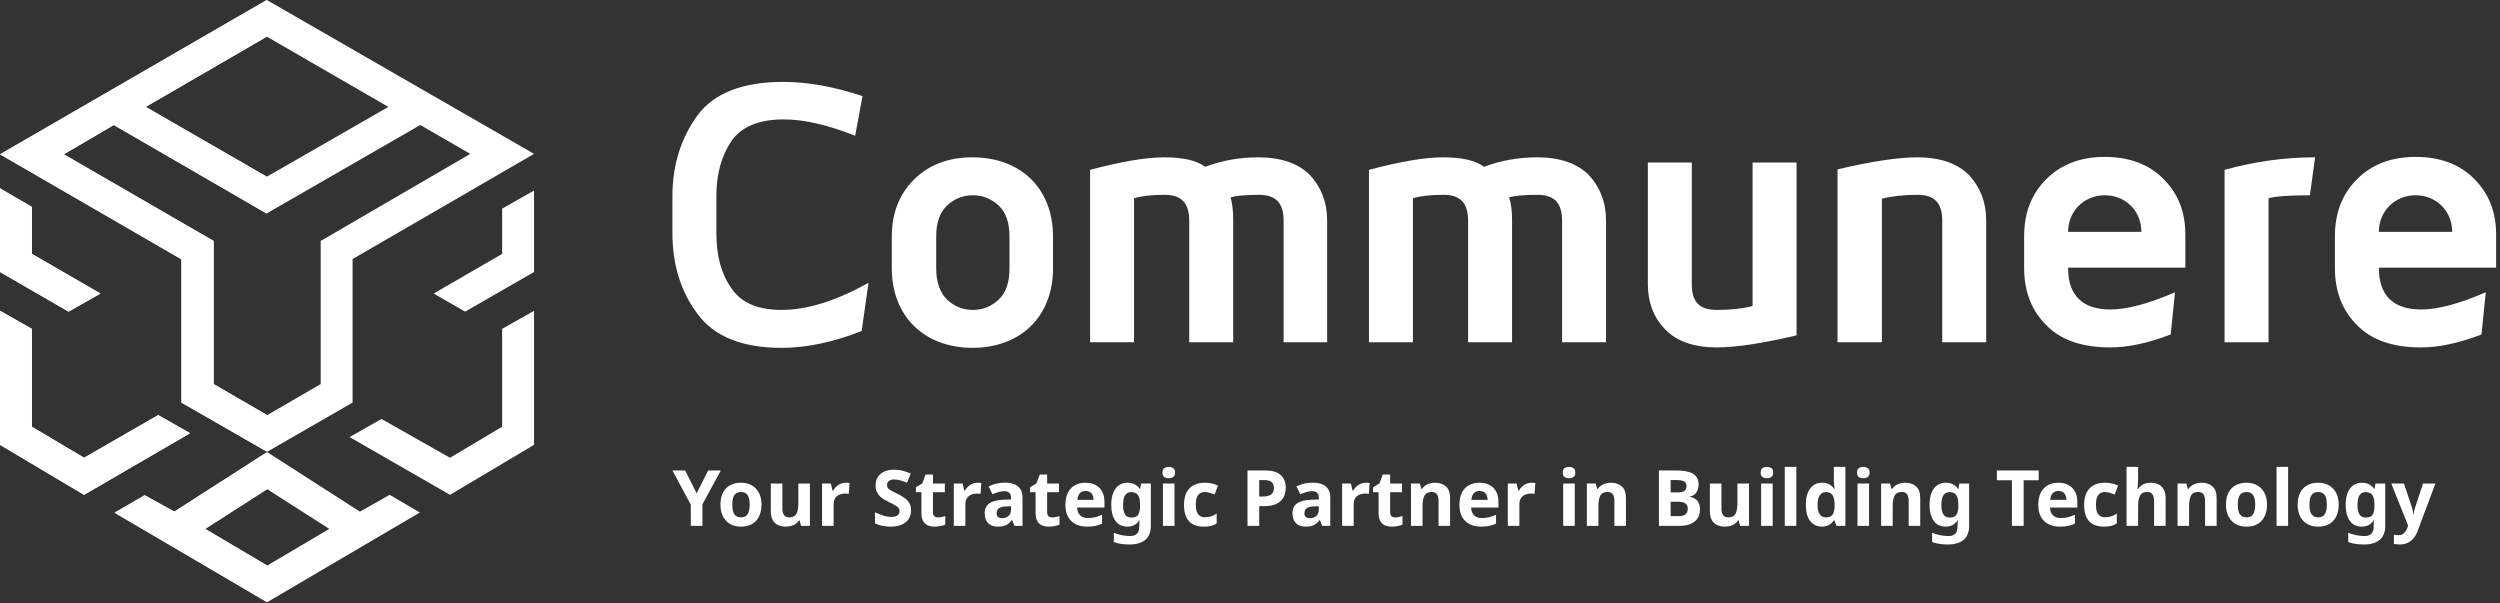
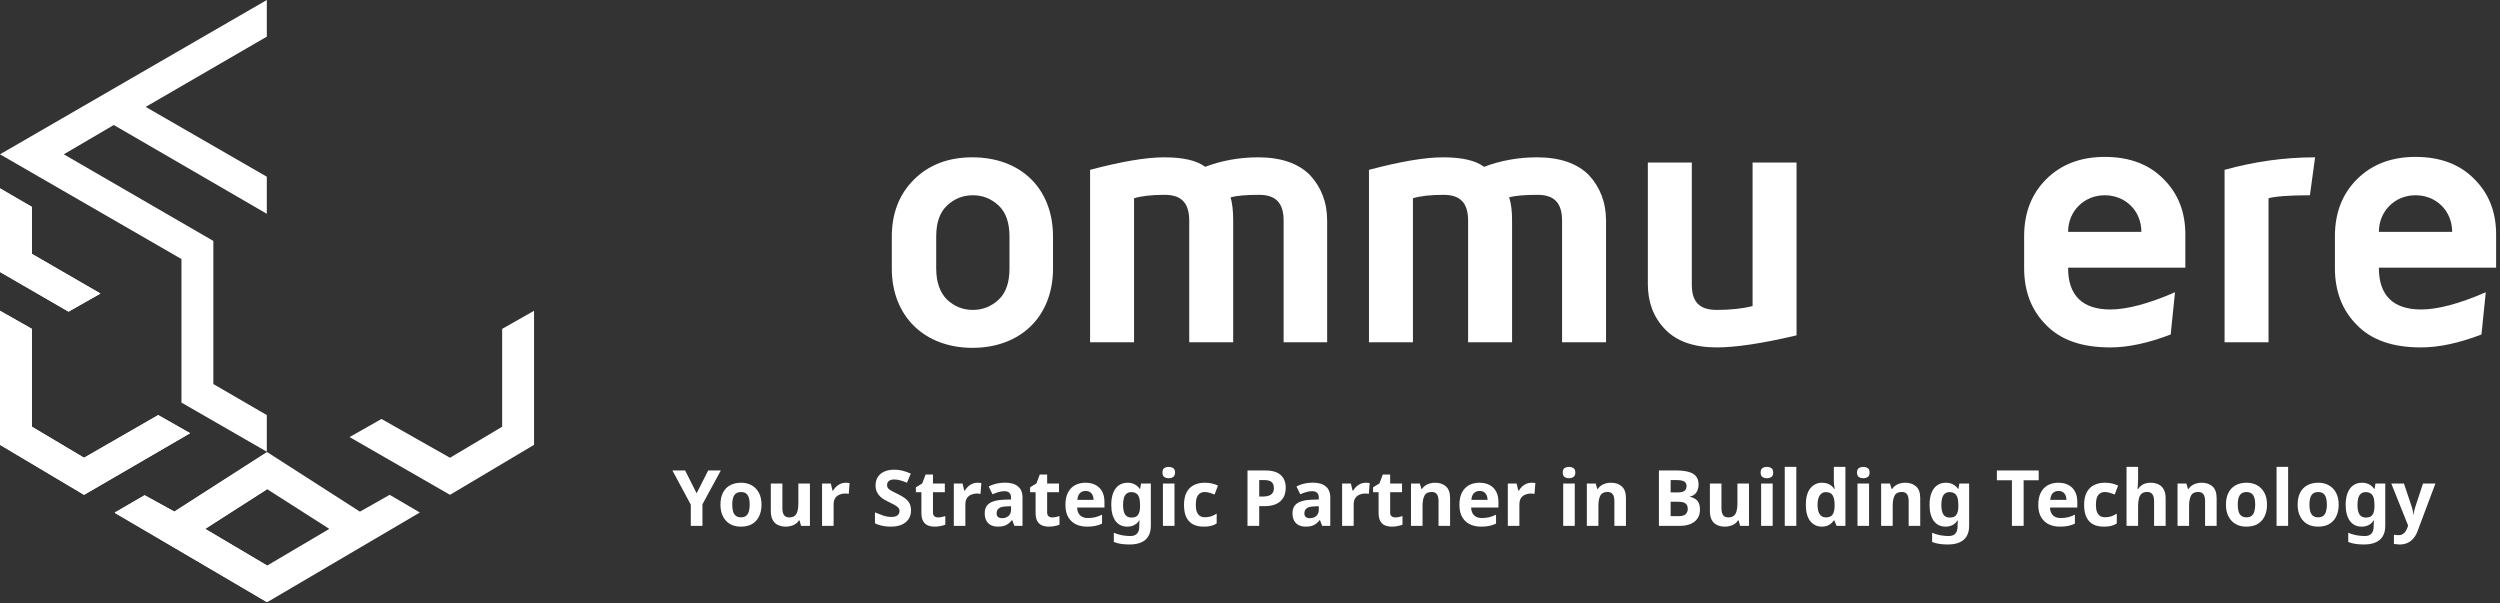
<svg xmlns="http://www.w3.org/2000/svg" width="580" height="140" viewBox="0 0 580 140" fill="none">
  <rect x="0" y="0" width="580" height="140" fill="#333333" stroke="none" />
  <path d="M83.5 118.7L62 104.9L40.5 118.7L33.6 114.9L26.6 119L62 139.7L97.4 118.9L90.4 114.8L83.5 118.7ZM62 131.2L47.6 122.7L62 113.5L76.4 122.7L62 131.2Z" fill="white" />
  <path d="M116.5 76.3V99L104.4 106.2L88.5 97.2L81.1 101.4L104.4 114.8L123.9 103.2V74.9V72.1L116.5 76.3Z" fill="white" />
-   <path d="M116.5 58.9L100.6 68.1L107.9 72.3L123.9 63.1V44.2L116.5 48.4V58.9Z" fill="white" />
  <path d="M36.7 96.3L19.5 106.2L7.4 99V76.3L0 72.1V103.2L19.5 114.8L44.1 100.5L36.7 96.3Z" fill="white" />
  <path d="M0 43.7V63.1L15.9 72.3L23.3 68.1L7.4 58.9V48L0 43.7Z" fill="white" />
-   <path d="M42.1 93.4L62 104.8L81.8 93.4V60.1L123.9 35.7L61.9 0L0 35.8L42.1 60.2V93.4ZM61.9 8.5L90.1 24.8L61.9 41L33.8 24.8L61.9 8.5ZM14.8 35.8L26.4 29L61.9 49.5L97.5 29L109.1 35.7L74.4 55.9V89.1L62 96.3L49.6 89.1V55.9L14.8 35.8Z" fill="white" />
  <path d="M47.6 122.7L61.9 113.5V104.9L40.4 118.7L33.5 114.9L26.6 118.9L61.9 139.7V131.2L47.6 122.7Z" fill="white" />
  <path d="M36.7 96.3L19.5 106.2L7.4 99V76.3L0 72.1V103.2L19.5 114.8L44.1 100.5L36.7 96.3Z" fill="white" />
  <path d="M0 43.7V63.1L15.9 72.3L23.3 68.1L7.4 58.9V48L0 43.7Z" fill="white" />
  <path d="M49.5 89.1V55.9L14.8 35.8L26.4 29L61.9 49.6V41L33.8 24.8L61.9 8.5V0L0 35.8L42.1 60.1V93.4L61.9 104.8V96.3L49.5 89.1Z" fill="white" />
-   <path d="M199.9 76.8C193.3 79.4 187.1 80.7 181.3 80.7C172.2 80.7 165.7 78.1 161.8 72.8C157.9 67.6 156 61.3 156 54.1V45.5C156 38.3 158 32 161.8 26.8C165.6 21.6 172.3 19 181.7 19C187.4 19 193.5 20.1 200.1 22.3L198.4 31.5C192.1 29 186.6 27.7 181.8 27.7C176.1 27.7 172 29.4 169.7 32.7C167.4 36.1 166.2 40.3 166.2 45.5V54.1C166.2 59.3 167.3 63.5 169.7 66.9C172 70.3 175.9 71.9 181.3 71.9C187.3 71.9 194 69.8 201.5 65.6L199.9 76.8Z" fill="white" />
  <path d="M244.3 54.9V62.3C244.3 73.5 236.7 80.7 225.6 80.7C214.6 80.7 206.9 73.5 206.9 62.3V54.9C206.9 49.5 208.6 45.1 212 41.7C215.4 38.3 219.9 36.5 225.6 36.5C236.8 36.5 244.3 43.7 244.3 54.9ZM231.7 69.5C233.4 67.9 234.2 65.5 234.2 62.3V54.9C234.2 51.7 233.4 49.3 231.7 47.7C230 46.1 228 45.3 225.7 45.3C223.4 45.3 221.4 46.1 219.7 47.7C218 49.3 217.2 51.7 217.2 54.9V62.3C217.2 65.5 218.1 67.9 219.7 69.5C221.4 71.1 223.4 71.9 225.7 71.9C228 71.9 230 71.1 231.7 69.5Z" fill="white" />
  <path d="M286.1 51.2V79.4H275.9V51.2C275.9 47.2 274.2 45.2 270.2 45.2C267 45.2 264.7 45.5 263.1 46V79.4H252.9V39.4C260.1 37.5 265.8 36.5 270.1 36.5C274.4 36.5 277.6 37.2 279.6 38.7C283.3 37.3 287.4 36.5 291.9 36.5C297.2 36.5 301.2 37.9 303.9 40.6C306.5 43.4 307.9 46.9 307.9 51.2V79.4H297.8V51.2C297.8 47.2 296.1 45.2 292.1 45.2C289 45.2 286.8 45.4 285.5 45.8C285.9 47.2 286.1 48.9 286.1 51.2Z" fill="white" />
  <path d="M350.8 51.2V79.4H340.6V51.2C340.6 47.2 338.9 45.2 334.9 45.2C331.7 45.2 329.4 45.5 327.8 46V79.4H317.6V39.4C324.8 37.5 330.5 36.5 334.8 36.5C339.1 36.5 342.3 37.2 344.3 38.7C348 37.3 352.1 36.5 356.6 36.5C361.9 36.5 365.9 37.9 368.6 40.6C371.2 43.4 372.6 46.9 372.6 51.2V79.4H362.4V51.2C362.4 47.2 360.7 45.2 356.7 45.2C353.6 45.2 351.4 45.4 350.1 45.8C350.6 47.2 350.8 48.9 350.8 51.2Z" fill="white" />
  <path d="M406.6 37.7H416.8V77.8C408.8 79.7 402.6 80.6 398.3 80.6C393 80.6 389 79.2 386.3 76.4C383.6 73.6 382.3 70.1 382.3 65.9V37.7H392.5V66C392.5 70 394.2 71.9 398.3 71.9C401.5 71.9 404.3 71.6 406.6 71V37.7Z" fill="white" />
-   <path d="M436.5 79.4H426.3V39.3C434.3 37.4 440.5 36.5 444.8 36.5C450.1 36.5 454.1 37.9 456.8 40.6C459.4 43.4 460.8 46.9 460.8 51.2V79.4H450.6V51.2C450.6 47.2 448.9 45.2 444.9 45.2C441.7 45.2 438.9 45.5 436.6 46.1V79.4H436.5Z" fill="white" />
  <path d="M479.8 62.1V62.2C479.8 68.6 483.2 71.8 489.6 71.8C493.4 71.8 498.4 70.5 504.6 67.8L503.6 77.6C498.4 79.6 493.7 80.6 489.6 80.6C483 80.6 478.1 78.9 474.7 75.4C471.3 72 469.6 67.6 469.6 62.2V54.8C469.6 49.4 471.3 45 474.7 41.6C478.1 38.2 482.6 36.4 488.3 36.4C494 36.4 498.6 38.1 502 41.6C505.4 45 507 49.3 507 54.4V62.1H479.8ZM496.8 53.8C496.8 48.9 493.1 45.3 488.3 45.3C483.5 45.3 479.8 49 479.8 53.8H496.8Z" fill="white" />
  <path d="M526.3 79.4H516.1V39.4C523 37.5 529.9 36.5 537.1 36.5L535.9 45.3C530.8 45.3 527.6 45.6 526.3 46V79.4Z" fill="white" />
  <path d="M551.9 62.1V62.2C551.9 68.6 555.3 71.8 561.7 71.8C565.5 71.8 570.5 70.5 576.7 67.8L575.7 77.6C570.5 79.6 565.8 80.6 561.7 80.6C555.1 80.6 550.2 78.9 546.8 75.4C543.4 72 541.7 67.6 541.7 62.2V54.8C541.7 49.4 543.4 45 546.8 41.6C550.2 38.2 554.7 36.4 560.4 36.4C566.1 36.4 570.7 38.1 574.1 41.6C577.5 45 579.1 49.3 579.1 54.4V62.1H551.9ZM568.9 53.8C568.9 48.9 565.2 45.3 560.4 45.3C555.6 45.3 551.9 49 551.9 53.8H568.9Z" fill="white" />
  <path d="M161.616 114.44L164.298 109.148H167.232L162.966 116.996V122H160.266V117.086L156 109.148H158.952L161.616 114.44ZM176.668 117.068C176.668 117.884 176.554 118.61 176.326 119.246C176.11 119.882 175.792 120.422 175.372 120.866C174.964 121.298 174.466 121.628 173.878 121.856C173.29 122.072 172.624 122.18 171.88 122.18C171.196 122.18 170.56 122.072 169.972 121.856C169.396 121.628 168.898 121.298 168.478 120.866C168.058 120.422 167.728 119.882 167.488 119.246C167.26 118.61 167.146 117.884 167.146 117.068C167.146 115.976 167.338 115.058 167.722 114.314C168.106 113.558 168.658 112.982 169.378 112.586C170.098 112.19 170.95 111.992 171.934 111.992C172.858 111.992 173.674 112.19 174.382 112.586C175.09 112.982 175.648 113.558 176.056 114.314C176.464 115.058 176.668 115.976 176.668 117.068ZM169.882 117.068C169.882 117.716 169.948 118.262 170.08 118.706C170.224 119.138 170.446 119.468 170.746 119.696C171.046 119.912 171.436 120.02 171.916 120.02C172.396 120.02 172.78 119.912 173.068 119.696C173.368 119.468 173.584 119.138 173.716 118.706C173.86 118.262 173.932 117.716 173.932 117.068C173.932 116.42 173.86 115.88 173.716 115.448C173.584 115.016 173.368 114.692 173.068 114.476C172.768 114.26 172.378 114.152 171.898 114.152C171.19 114.152 170.674 114.398 170.35 114.89C170.038 115.37 169.882 116.096 169.882 117.068ZM187.902 112.172V122H185.85L185.49 120.74H185.346C185.142 121.076 184.878 121.352 184.554 121.568C184.242 121.772 183.894 121.922 183.51 122.018C183.126 122.126 182.73 122.18 182.322 122.18C181.626 122.18 181.014 122.054 180.486 121.802C179.958 121.55 179.55 121.16 179.262 120.632C178.974 120.104 178.83 119.42 178.83 118.58V112.172H181.512V117.914C181.512 118.61 181.638 119.138 181.89 119.498C182.142 119.858 182.544 120.038 183.096 120.038C183.648 120.038 184.074 119.912 184.374 119.66C184.686 119.408 184.902 119.042 185.022 118.562C185.154 118.082 185.22 117.494 185.22 116.798V112.172H187.902ZM196.205 111.992C196.337 111.992 196.493 111.998 196.673 112.01C196.853 112.022 196.997 112.04 197.105 112.064L196.907 114.584C196.823 114.56 196.697 114.542 196.529 114.53C196.373 114.506 196.235 114.494 196.115 114.494C195.767 114.494 195.431 114.542 195.107 114.638C194.783 114.722 194.489 114.86 194.225 115.052C193.973 115.244 193.769 115.502 193.613 115.826C193.469 116.138 193.397 116.528 193.397 116.996V122H190.715V112.172H192.749L193.145 113.828H193.271C193.463 113.492 193.703 113.186 193.991 112.91C194.279 112.634 194.609 112.412 194.981 112.244C195.365 112.076 195.773 111.992 196.205 111.992ZM211.358 118.436C211.358 119.192 211.172 119.852 210.8 120.416C210.428 120.98 209.888 121.418 209.18 121.73C208.484 122.03 207.632 122.18 206.624 122.18C206.18 122.18 205.742 122.15 205.31 122.09C204.89 122.03 204.482 121.946 204.086 121.838C203.702 121.718 203.336 121.574 202.988 121.406V118.868C203.6 119.132 204.23 119.378 204.878 119.606C205.538 119.822 206.192 119.93 206.84 119.93C207.284 119.93 207.638 119.87 207.902 119.75C208.178 119.63 208.376 119.468 208.496 119.264C208.628 119.06 208.694 118.826 208.694 118.562C208.694 118.238 208.58 117.962 208.352 117.734C208.136 117.506 207.842 117.296 207.47 117.104C207.098 116.9 206.672 116.684 206.192 116.456C205.892 116.312 205.568 116.144 205.22 115.952C204.872 115.748 204.536 115.502 204.212 115.214C203.9 114.914 203.642 114.554 203.438 114.134C203.234 113.714 203.132 113.21 203.132 112.622C203.132 111.854 203.306 111.2 203.654 110.66C204.014 110.108 204.518 109.688 205.166 109.4C205.826 109.112 206.6 108.968 207.488 108.968C208.16 108.968 208.796 109.046 209.396 109.202C210.008 109.358 210.644 109.58 211.304 109.868L210.422 111.992C209.834 111.752 209.306 111.566 208.838 111.434C208.37 111.302 207.89 111.236 207.398 111.236C207.062 111.236 206.774 111.29 206.534 111.398C206.294 111.506 206.108 111.656 205.976 111.848C205.856 112.04 205.796 112.268 205.796 112.532C205.796 112.832 205.886 113.09 206.066 113.306C206.246 113.51 206.516 113.708 206.876 113.9C207.236 114.092 207.686 114.32 208.226 114.584C208.886 114.896 209.444 115.22 209.9 115.556C210.368 115.892 210.728 116.288 210.98 116.744C211.232 117.2 211.358 117.764 211.358 118.436ZM217.618 120.038C217.918 120.038 218.206 120.008 218.482 119.948C218.758 119.888 219.034 119.816 219.31 119.732V121.73C219.022 121.85 218.662 121.952 218.23 122.036C217.81 122.132 217.348 122.18 216.844 122.18C216.256 122.18 215.728 122.084 215.26 121.892C214.804 121.7 214.438 121.37 214.162 120.902C213.898 120.422 213.766 119.762 213.766 118.922V114.188H212.488V113.054L213.964 112.154L214.738 110.084H216.448V112.172H219.202V114.188H216.448V118.922C216.448 119.294 216.556 119.576 216.772 119.768C216.988 119.948 217.27 120.038 217.618 120.038ZM226.773 111.992C226.905 111.992 227.061 111.998 227.241 112.01C227.421 112.022 227.565 112.04 227.673 112.064L227.475 114.584C227.391 114.56 227.265 114.542 227.097 114.53C226.941 114.506 226.803 114.494 226.683 114.494C226.335 114.494 225.999 114.542 225.675 114.638C225.351 114.722 225.057 114.86 224.793 115.052C224.541 115.244 224.337 115.502 224.181 115.826C224.037 116.138 223.965 116.528 223.965 116.996V122H221.283V112.172H223.317L223.713 113.828H223.839C224.031 113.492 224.271 113.186 224.559 112.91C224.847 112.634 225.177 112.412 225.549 112.244C225.933 112.076 226.341 111.992 226.773 111.992ZM233.137 111.974C234.457 111.974 235.465 112.262 236.161 112.838C236.869 113.402 237.223 114.272 237.223 115.448V122H235.351L234.829 120.668H234.757C234.481 121.016 234.193 121.304 233.893 121.532C233.605 121.76 233.269 121.922 232.885 122.018C232.513 122.126 232.051 122.18 231.499 122.18C230.923 122.18 230.401 122.072 229.933 121.856C229.477 121.628 229.117 121.286 228.853 120.83C228.589 120.362 228.457 119.774 228.457 119.066C228.457 118.022 228.823 117.254 229.555 116.762C230.287 116.258 231.385 115.982 232.849 115.934L234.559 115.88V115.448C234.559 114.932 234.421 114.554 234.145 114.314C233.881 114.074 233.509 113.954 233.029 113.954C232.549 113.954 232.081 114.026 231.625 114.17C231.169 114.302 230.713 114.47 230.257 114.674L229.375 112.856C229.903 112.58 230.485 112.364 231.121 112.208C231.769 112.052 232.441 111.974 233.137 111.974ZM233.515 117.482C232.651 117.506 232.051 117.662 231.715 117.95C231.379 118.238 231.211 118.616 231.211 119.084C231.211 119.492 231.331 119.786 231.571 119.966C231.811 120.134 232.123 120.218 232.507 120.218C233.083 120.218 233.569 120.05 233.965 119.714C234.361 119.366 234.559 118.88 234.559 118.256V117.446L233.515 117.482ZM244.108 120.038C244.408 120.038 244.696 120.008 244.972 119.948C245.248 119.888 245.524 119.816 245.8 119.732V121.73C245.512 121.85 245.152 121.952 244.72 122.036C244.3 122.132 243.838 122.18 243.334 122.18C242.746 122.18 242.218 122.084 241.75 121.892C241.294 121.7 240.928 121.37 240.652 120.902C240.388 120.422 240.256 119.762 240.256 118.922V114.188H238.978V113.054L240.454 112.154L241.228 110.084H242.938V112.172H245.692V114.188H242.938V118.922C242.938 119.294 243.046 119.576 243.262 119.768C243.478 119.948 243.76 120.038 244.108 120.038ZM251.823 111.992C252.735 111.992 253.515 112.166 254.163 112.514C254.823 112.862 255.333 113.366 255.693 114.026C256.053 114.686 256.233 115.496 256.233 116.456V117.752H249.897C249.921 118.508 250.143 119.102 250.563 119.534C250.995 119.966 251.589 120.182 252.345 120.182C252.981 120.182 253.557 120.122 254.073 120.002C254.589 119.87 255.123 119.672 255.675 119.408V121.478C255.195 121.718 254.685 121.892 254.145 122C253.617 122.12 252.975 122.18 252.219 122.18C251.235 122.18 250.365 122 249.609 121.64C248.853 121.268 248.259 120.71 247.827 119.966C247.395 119.222 247.179 118.286 247.179 117.158C247.179 116.006 247.371 115.052 247.755 114.296C248.151 113.528 248.697 112.952 249.393 112.568C250.089 112.184 250.899 111.992 251.823 111.992ZM251.841 113.9C251.325 113.9 250.893 114.068 250.545 114.404C250.209 114.74 250.011 115.262 249.951 115.97H253.713C253.713 115.574 253.641 115.22 253.497 114.908C253.365 114.596 253.161 114.35 252.885 114.17C252.609 113.99 252.261 113.9 251.841 113.9ZM261.594 111.992C262.194 111.992 262.734 112.112 263.214 112.352C263.694 112.592 264.102 112.952 264.438 113.432H264.51L264.726 112.172H266.994V122.018C266.994 122.954 266.808 123.74 266.436 124.376C266.076 125.012 265.53 125.492 264.798 125.816C264.066 126.152 263.16 126.32 262.08 126.32C261.384 126.32 260.736 126.278 260.136 126.194C259.548 126.11 258.972 125.96 258.408 125.744V123.602C258.816 123.77 259.224 123.908 259.632 124.016C260.052 124.136 260.478 124.22 260.91 124.268C261.354 124.328 261.798 124.358 262.242 124.358C262.938 124.358 263.454 124.172 263.79 123.8C264.138 123.428 264.312 122.87 264.312 122.126V121.928C264.312 121.724 264.318 121.514 264.33 121.298C264.354 121.082 264.372 120.89 264.384 120.722H264.312C263.976 121.238 263.574 121.61 263.106 121.838C262.638 122.066 262.11 122.18 261.522 122.18C260.358 122.18 259.446 121.736 258.786 120.848C258.138 119.948 257.814 118.7 257.814 117.104C257.814 116.024 257.964 115.106 258.264 114.35C258.564 113.582 258.996 113 259.56 112.604C260.136 112.196 260.814 111.992 261.594 111.992ZM262.44 114.17C262.02 114.17 261.666 114.284 261.378 114.512C261.102 114.728 260.892 115.058 260.748 115.502C260.616 115.934 260.55 116.48 260.55 117.14C260.55 118.124 260.706 118.862 261.018 119.354C261.33 119.834 261.816 120.074 262.476 120.074C262.824 120.074 263.124 120.032 263.376 119.948C263.628 119.852 263.832 119.702 263.988 119.498C264.156 119.282 264.282 119.006 264.366 118.67C264.45 118.334 264.492 117.926 264.492 117.446V117.122C264.492 116.414 264.42 115.844 264.276 115.412C264.132 114.98 263.91 114.668 263.61 114.476C263.31 114.272 262.92 114.17 262.44 114.17ZM272.481 112.172V122H269.799V112.172H272.481ZM271.149 108.32C271.545 108.32 271.887 108.416 272.175 108.608C272.463 108.788 272.607 109.13 272.607 109.634C272.607 110.126 272.463 110.468 272.175 110.66C271.887 110.852 271.545 110.948 271.149 110.948C270.741 110.948 270.393 110.852 270.105 110.66C269.829 110.468 269.691 110.126 269.691 109.634C269.691 109.13 269.829 108.788 270.105 108.608C270.393 108.416 270.741 108.32 271.149 108.32ZM279.279 122.18C278.307 122.18 277.479 122.006 276.795 121.658C276.111 121.298 275.589 120.746 275.229 120.002C274.869 119.258 274.689 118.304 274.689 117.14C274.689 115.94 274.893 114.962 275.301 114.206C275.709 113.45 276.273 112.892 276.993 112.532C277.725 112.172 278.565 111.992 279.513 111.992C280.185 111.992 280.767 112.058 281.259 112.19C281.763 112.322 282.201 112.478 282.573 112.658L281.781 114.728C281.361 114.56 280.965 114.422 280.593 114.314C280.233 114.206 279.873 114.152 279.513 114.152C279.045 114.152 278.655 114.266 278.343 114.494C278.031 114.71 277.797 115.04 277.641 115.484C277.497 115.916 277.425 116.462 277.425 117.122C277.425 117.77 277.503 118.31 277.659 118.742C277.827 119.162 278.067 119.48 278.379 119.696C278.691 119.9 279.069 120.002 279.513 120.002C280.077 120.002 280.575 119.93 281.007 119.786C281.439 119.63 281.859 119.42 282.267 119.156V121.442C281.859 121.706 281.427 121.892 280.971 122C280.527 122.12 279.963 122.18 279.279 122.18ZM293.525 109.148C295.181 109.148 296.387 109.508 297.143 110.228C297.911 110.936 298.295 111.914 298.295 113.162C298.295 113.726 298.211 114.266 298.043 114.782C297.875 115.286 297.593 115.742 297.197 116.15C296.813 116.546 296.303 116.858 295.667 117.086C295.031 117.314 294.245 117.428 293.309 117.428H292.139V122H289.421V109.148H293.525ZM293.381 111.38H292.139V115.196H293.039C293.555 115.196 293.999 115.13 294.371 114.998C294.743 114.866 295.031 114.656 295.235 114.368C295.439 114.08 295.541 113.708 295.541 113.252C295.541 112.616 295.367 112.148 295.019 111.848C294.671 111.536 294.125 111.38 293.381 111.38ZM304.54 111.974C305.86 111.974 306.868 112.262 307.564 112.838C308.272 113.402 308.626 114.272 308.626 115.448V122H306.754L306.232 120.668H306.16C305.884 121.016 305.596 121.304 305.296 121.532C305.008 121.76 304.672 121.922 304.288 122.018C303.916 122.126 303.454 122.18 302.902 122.18C302.326 122.18 301.804 122.072 301.336 121.856C300.88 121.628 300.52 121.286 300.256 120.83C299.992 120.362 299.86 119.774 299.86 119.066C299.86 118.022 300.226 117.254 300.958 116.762C301.69 116.258 302.788 115.982 304.252 115.934L305.962 115.88V115.448C305.962 114.932 305.824 114.554 305.548 114.314C305.284 114.074 304.912 113.954 304.432 113.954C303.952 113.954 303.484 114.026 303.028 114.17C302.572 114.302 302.116 114.47 301.66 114.674L300.778 112.856C301.306 112.58 301.888 112.364 302.524 112.208C303.172 112.052 303.844 111.974 304.54 111.974ZM304.918 117.482C304.054 117.506 303.454 117.662 303.118 117.95C302.782 118.238 302.614 118.616 302.614 119.084C302.614 119.492 302.734 119.786 302.974 119.966C303.214 120.134 303.526 120.218 303.91 120.218C304.486 120.218 304.972 120.05 305.368 119.714C305.764 119.366 305.962 118.88 305.962 118.256V117.446L304.918 117.482ZM316.861 111.992C316.993 111.992 317.149 111.998 317.329 112.01C317.509 112.022 317.653 112.04 317.761 112.064L317.563 114.584C317.479 114.56 317.353 114.542 317.185 114.53C317.029 114.506 316.891 114.494 316.771 114.494C316.423 114.494 316.087 114.542 315.763 114.638C315.439 114.722 315.145 114.86 314.881 115.052C314.629 115.244 314.425 115.502 314.269 115.826C314.125 116.138 314.053 116.528 314.053 116.996V122H311.371V112.172H313.405L313.801 113.828H313.927C314.119 113.492 314.359 113.186 314.647 112.91C314.935 112.634 315.265 112.412 315.637 112.244C316.021 112.076 316.429 111.992 316.861 111.992ZM323.685 120.038C323.985 120.038 324.273 120.008 324.549 119.948C324.825 119.888 325.101 119.816 325.377 119.732V121.73C325.089 121.85 324.729 121.952 324.297 122.036C323.877 122.132 323.415 122.18 322.911 122.18C322.323 122.18 321.795 122.084 321.327 121.892C320.871 121.7 320.505 121.37 320.229 120.902C319.965 120.422 319.833 119.762 319.833 118.922V114.188H318.555V113.054L320.031 112.154L320.805 110.084H322.515V112.172H325.269V114.188H322.515V118.922C322.515 119.294 322.623 119.576 322.839 119.768C323.055 119.948 323.337 120.038 323.685 120.038ZM332.929 111.992C333.985 111.992 334.831 112.28 335.467 112.856C336.103 113.42 336.421 114.332 336.421 115.592V122H333.739V116.258C333.739 115.55 333.613 115.022 333.361 114.674C333.109 114.314 332.707 114.134 332.155 114.134C331.339 114.134 330.781 114.416 330.481 114.98C330.181 115.532 330.031 116.33 330.031 117.374V122H327.349V112.172H329.401L329.761 113.432H329.905C330.121 113.096 330.385 112.826 330.697 112.622C331.009 112.406 331.357 112.25 331.741 112.154C332.125 112.046 332.521 111.992 332.929 111.992ZM343.229 111.992C344.141 111.992 344.921 112.166 345.569 112.514C346.229 112.862 346.739 113.366 347.099 114.026C347.459 114.686 347.639 115.496 347.639 116.456V117.752H341.303C341.327 118.508 341.549 119.102 341.969 119.534C342.401 119.966 342.995 120.182 343.751 120.182C344.387 120.182 344.963 120.122 345.479 120.002C345.995 119.87 346.529 119.672 347.081 119.408V121.478C346.601 121.718 346.091 121.892 345.551 122C345.023 122.12 344.381 122.18 343.625 122.18C342.641 122.18 341.771 122 341.015 121.64C340.259 121.268 339.665 120.71 339.233 119.966C338.801 119.222 338.585 118.286 338.585 117.158C338.585 116.006 338.777 115.052 339.161 114.296C339.557 113.528 340.103 112.952 340.799 112.568C341.495 112.184 342.305 111.992 343.229 111.992ZM343.247 113.9C342.731 113.9 342.299 114.068 341.951 114.404C341.615 114.74 341.417 115.262 341.357 115.97H345.119C345.119 115.574 345.047 115.22 344.903 114.908C344.771 114.596 344.567 114.35 344.291 114.17C344.015 113.99 343.667 113.9 343.247 113.9ZM355.304 111.992C355.436 111.992 355.592 111.998 355.772 112.01C355.952 112.022 356.096 112.04 356.204 112.064L356.006 114.584C355.922 114.56 355.796 114.542 355.628 114.53C355.472 114.506 355.334 114.494 355.214 114.494C354.866 114.494 354.53 114.542 354.206 114.638C353.882 114.722 353.588 114.86 353.324 115.052C353.072 115.244 352.868 115.502 352.712 115.826C352.568 116.138 352.496 116.528 352.496 116.996V122H349.814V112.172H351.848L352.244 113.828H352.37C352.562 113.492 352.802 113.186 353.09 112.91C353.378 112.634 353.708 112.412 354.08 112.244C354.464 112.076 354.872 111.992 355.304 111.992ZM365.346 112.172V122H362.664V112.172H365.346ZM364.014 108.32C364.41 108.32 364.752 108.416 365.04 108.608C365.328 108.788 365.472 109.13 365.472 109.634C365.472 110.126 365.328 110.468 365.04 110.66C364.752 110.852 364.41 110.948 364.014 110.948C363.606 110.948 363.258 110.852 362.97 110.66C362.694 110.468 362.556 110.126 362.556 109.634C362.556 109.13 362.694 108.788 362.97 108.608C363.258 108.416 363.606 108.32 364.014 108.32ZM373.728 111.992C374.784 111.992 375.63 112.28 376.266 112.856C376.902 113.42 377.22 114.332 377.22 115.592V122H374.538V116.258C374.538 115.55 374.412 115.022 374.16 114.674C373.908 114.314 373.506 114.134 372.954 114.134C372.138 114.134 371.58 114.416 371.28 114.98C370.98 115.532 370.83 116.33 370.83 117.374V122H368.148V112.172H370.2L370.56 113.432H370.704C370.92 113.096 371.184 112.826 371.496 112.622C371.808 112.406 372.156 112.25 372.54 112.154C372.924 112.046 373.32 111.992 373.728 111.992ZM388.866 109.148C390.006 109.148 390.96 109.256 391.728 109.472C392.508 109.676 393.09 110.018 393.474 110.498C393.87 110.966 394.068 111.602 394.068 112.406C394.068 112.886 393.99 113.324 393.834 113.72C393.678 114.116 393.45 114.44 393.15 114.692C392.862 114.944 392.508 115.106 392.088 115.178V115.268C392.52 115.352 392.91 115.502 393.258 115.718C393.606 115.934 393.882 116.246 394.086 116.654C394.29 117.062 394.392 117.602 394.392 118.274C394.392 119.054 394.2 119.726 393.816 120.29C393.444 120.842 392.904 121.268 392.196 121.568C391.488 121.856 390.648 122 389.676 122H384.87V109.148H388.866ZM389.172 114.242C389.964 114.242 390.51 114.116 390.81 113.864C391.122 113.612 391.278 113.246 391.278 112.766C391.278 112.274 391.098 111.92 390.738 111.704C390.378 111.488 389.808 111.38 389.028 111.38H387.588V114.242H389.172ZM387.588 116.402V119.75H389.37C390.186 119.75 390.756 119.594 391.08 119.282C391.404 118.958 391.566 118.532 391.566 118.004C391.566 117.68 391.494 117.398 391.35 117.158C391.218 116.918 390.984 116.732 390.648 116.6C390.312 116.468 389.856 116.402 389.28 116.402H387.588ZM405.766 112.172V122H403.714L403.354 120.74H403.21C403.006 121.076 402.742 121.352 402.418 121.568C402.106 121.772 401.758 121.922 401.374 122.018C400.99 122.126 400.594 122.18 400.186 122.18C399.49 122.18 398.878 122.054 398.35 121.802C397.822 121.55 397.414 121.16 397.126 120.632C396.838 120.104 396.694 119.42 396.694 118.58V112.172H399.376V117.914C399.376 118.61 399.502 119.138 399.754 119.498C400.006 119.858 400.408 120.038 400.96 120.038C401.512 120.038 401.938 119.912 402.238 119.66C402.55 119.408 402.766 119.042 402.886 118.562C403.018 118.082 403.084 117.494 403.084 116.798V112.172H405.766ZM411.26 112.172V122H408.578V112.172H411.26ZM409.928 108.32C410.324 108.32 410.666 108.416 410.954 108.608C411.242 108.788 411.386 109.13 411.386 109.634C411.386 110.126 411.242 110.468 410.954 110.66C410.666 110.852 410.324 110.948 409.928 110.948C409.52 110.948 409.172 110.852 408.884 110.66C408.608 110.468 408.47 110.126 408.47 109.634C408.47 109.13 408.608 108.788 408.884 108.608C409.172 108.416 409.52 108.32 409.928 108.32ZM416.744 122H414.062V108.32H416.744V122ZM422.661 122.18C421.569 122.18 420.675 121.754 419.979 120.902C419.295 120.038 418.953 118.772 418.953 117.104C418.953 115.424 419.301 114.152 419.997 113.288C420.693 112.424 421.605 111.992 422.733 111.992C423.201 111.992 423.615 112.058 423.975 112.19C424.335 112.31 424.641 112.478 424.893 112.694C425.157 112.91 425.379 113.156 425.559 113.432H425.649C425.613 113.24 425.571 112.964 425.523 112.604C425.475 112.232 425.451 111.854 425.451 111.47V108.32H428.133V122H426.081L425.559 120.722H425.451C425.283 120.986 425.067 121.232 424.803 121.46C424.551 121.676 424.251 121.85 423.903 121.982C423.555 122.114 423.141 122.18 422.661 122.18ZM423.597 120.038C424.341 120.038 424.863 119.822 425.163 119.39C425.463 118.946 425.619 118.286 425.631 117.41V117.122C425.631 116.162 425.481 115.43 425.181 114.926C424.893 114.422 424.353 114.17 423.561 114.17C422.973 114.17 422.511 114.428 422.175 114.944C421.839 115.448 421.671 116.18 421.671 117.14C421.671 118.1 421.839 118.826 422.175 119.318C422.511 119.798 422.985 120.038 423.597 120.038ZM433.619 112.172V122H430.937V112.172H433.619ZM432.287 108.32C432.683 108.32 433.025 108.416 433.313 108.608C433.601 108.788 433.745 109.13 433.745 109.634C433.745 110.126 433.601 110.468 433.313 110.66C433.025 110.852 432.683 110.948 432.287 110.948C431.879 110.948 431.531 110.852 431.243 110.66C430.967 110.468 430.829 110.126 430.829 109.634C430.829 109.13 430.967 108.788 431.243 108.608C431.531 108.416 431.879 108.32 432.287 108.32ZM442.002 111.992C443.058 111.992 443.904 112.28 444.54 112.856C445.176 113.42 445.494 114.332 445.494 115.592V122H442.812V116.258C442.812 115.55 442.686 115.022 442.434 114.674C442.182 114.314 441.78 114.134 441.228 114.134C440.412 114.134 439.854 114.416 439.554 114.98C439.254 115.532 439.104 116.33 439.104 117.374V122H436.422V112.172H438.474L438.834 113.432H438.978C439.194 113.096 439.458 112.826 439.77 112.622C440.082 112.406 440.43 112.25 440.814 112.154C441.198 112.046 441.594 111.992 442.002 111.992ZM451.438 111.992C452.038 111.992 452.578 112.112 453.058 112.352C453.538 112.592 453.946 112.952 454.282 113.432H454.354L454.57 112.172H456.838V122.018C456.838 122.954 456.652 123.74 456.28 124.376C455.92 125.012 455.374 125.492 454.642 125.816C453.91 126.152 453.004 126.32 451.924 126.32C451.228 126.32 450.58 126.278 449.98 126.194C449.392 126.11 448.816 125.96 448.252 125.744V123.602C448.66 123.77 449.068 123.908 449.476 124.016C449.896 124.136 450.322 124.22 450.754 124.268C451.198 124.328 451.642 124.358 452.086 124.358C452.782 124.358 453.298 124.172 453.634 123.8C453.982 123.428 454.156 122.87 454.156 122.126V121.928C454.156 121.724 454.162 121.514 454.174 121.298C454.198 121.082 454.216 120.89 454.228 120.722H454.156C453.82 121.238 453.418 121.61 452.95 121.838C452.482 122.066 451.954 122.18 451.366 122.18C450.202 122.18 449.29 121.736 448.63 120.848C447.982 119.948 447.658 118.7 447.658 117.104C447.658 116.024 447.808 115.106 448.108 114.35C448.408 113.582 448.84 113 449.404 112.604C449.98 112.196 450.658 111.992 451.438 111.992ZM452.284 114.17C451.864 114.17 451.51 114.284 451.222 114.512C450.946 114.728 450.736 115.058 450.592 115.502C450.46 115.934 450.394 116.48 450.394 117.14C450.394 118.124 450.55 118.862 450.862 119.354C451.174 119.834 451.66 120.074 452.32 120.074C452.668 120.074 452.968 120.032 453.22 119.948C453.472 119.852 453.676 119.702 453.832 119.498C454 119.282 454.126 119.006 454.21 118.67C454.294 118.334 454.336 117.926 454.336 117.446V117.122C454.336 116.414 454.264 115.844 454.12 115.412C453.976 114.98 453.754 114.668 453.454 114.476C453.154 114.272 452.764 114.17 452.284 114.17ZM469.484 122H466.766V111.416H463.274V109.148H472.976V111.416H469.484V122ZM477.526 111.992C478.438 111.992 479.218 112.166 479.866 112.514C480.526 112.862 481.036 113.366 481.396 114.026C481.756 114.686 481.936 115.496 481.936 116.456V117.752H475.6C475.624 118.508 475.846 119.102 476.266 119.534C476.698 119.966 477.292 120.182 478.048 120.182C478.684 120.182 479.26 120.122 479.776 120.002C480.292 119.87 480.826 119.672 481.378 119.408V121.478C480.898 121.718 480.388 121.892 479.848 122C479.32 122.12 478.678 122.18 477.922 122.18C476.938 122.18 476.068 122 475.312 121.64C474.556 121.268 473.962 120.71 473.53 119.966C473.098 119.222 472.882 118.286 472.882 117.158C472.882 116.006 473.074 115.052 473.458 114.296C473.854 113.528 474.4 112.952 475.096 112.568C475.792 112.184 476.602 111.992 477.526 111.992ZM477.544 113.9C477.028 113.9 476.596 114.068 476.248 114.404C475.912 114.74 475.714 115.262 475.654 115.97H479.416C479.416 115.574 479.344 115.22 479.2 114.908C479.068 114.596 478.864 114.35 478.588 114.17C478.312 113.99 477.964 113.9 477.544 113.9ZM488.107 122.18C487.135 122.18 486.307 122.006 485.623 121.658C484.939 121.298 484.417 120.746 484.057 120.002C483.697 119.258 483.517 118.304 483.517 117.14C483.517 115.94 483.721 114.962 484.129 114.206C484.537 113.45 485.101 112.892 485.821 112.532C486.553 112.172 487.393 111.992 488.341 111.992C489.013 111.992 489.595 112.058 490.087 112.19C490.591 112.322 491.029 112.478 491.401 112.658L490.609 114.728C490.189 114.56 489.793 114.422 489.421 114.314C489.061 114.206 488.701 114.152 488.341 114.152C487.873 114.152 487.483 114.266 487.171 114.494C486.859 114.71 486.625 115.04 486.469 115.484C486.325 115.916 486.253 116.462 486.253 117.122C486.253 117.77 486.331 118.31 486.487 118.742C486.655 119.162 486.895 119.48 487.207 119.696C487.519 119.9 487.897 120.002 488.341 120.002C488.905 120.002 489.403 119.93 489.835 119.786C490.267 119.63 490.687 119.42 491.095 119.156V121.442C490.687 121.706 490.255 121.892 489.799 122C489.355 122.12 488.791 122.18 488.107 122.18ZM496.039 111.11C496.039 111.59 496.021 112.052 495.985 112.496C495.961 112.94 495.937 113.252 495.913 113.432H496.057C496.273 113.096 496.525 112.826 496.813 112.622C497.101 112.406 497.419 112.25 497.767 112.154C498.127 112.046 498.505 111.992 498.901 111.992C499.609 111.992 500.227 112.118 500.755 112.37C501.283 112.622 501.691 113.012 501.979 113.54C502.279 114.068 502.429 114.752 502.429 115.592V122H499.747V116.258C499.747 115.55 499.615 115.022 499.351 114.674C499.099 114.314 498.703 114.134 498.163 114.134C497.623 114.134 497.197 114.26 496.885 114.512C496.585 114.764 496.369 115.13 496.237 115.61C496.105 116.09 496.039 116.678 496.039 117.374V122H493.357V108.32H496.039V111.11ZM510.767 111.992C511.823 111.992 512.669 112.28 513.305 112.856C513.941 113.42 514.259 114.332 514.259 115.592V122H511.577V116.258C511.577 115.55 511.451 115.022 511.199 114.674C510.947 114.314 510.545 114.134 509.993 114.134C509.177 114.134 508.619 114.416 508.319 114.98C508.019 115.532 507.869 116.33 507.869 117.374V122H505.187V112.172H507.239L507.599 113.432H507.743C507.959 113.096 508.223 112.826 508.535 112.622C508.847 112.406 509.195 112.25 509.579 112.154C509.963 112.046 510.359 111.992 510.767 111.992ZM525.945 117.068C525.945 117.884 525.831 118.61 525.603 119.246C525.387 119.882 525.069 120.422 524.649 120.866C524.241 121.298 523.743 121.628 523.155 121.856C522.567 122.072 521.901 122.18 521.157 122.18C520.473 122.18 519.837 122.072 519.249 121.856C518.673 121.628 518.175 121.298 517.755 120.866C517.335 120.422 517.005 119.882 516.765 119.246C516.537 118.61 516.423 117.884 516.423 117.068C516.423 115.976 516.615 115.058 516.999 114.314C517.383 113.558 517.935 112.982 518.655 112.586C519.375 112.19 520.227 111.992 521.211 111.992C522.135 111.992 522.951 112.19 523.659 112.586C524.367 112.982 524.925 113.558 525.333 114.314C525.741 115.058 525.945 115.976 525.945 117.068ZM519.159 117.068C519.159 117.716 519.225 118.262 519.357 118.706C519.501 119.138 519.723 119.468 520.023 119.696C520.323 119.912 520.713 120.02 521.193 120.02C521.673 120.02 522.057 119.912 522.345 119.696C522.645 119.468 522.861 119.138 522.993 118.706C523.137 118.262 523.209 117.716 523.209 117.068C523.209 116.42 523.137 115.88 522.993 115.448C522.861 115.016 522.645 114.692 522.345 114.476C522.045 114.26 521.655 114.152 521.175 114.152C520.467 114.152 519.951 114.398 519.627 114.89C519.315 115.37 519.159 116.096 519.159 117.068ZM530.844 122H528.162V108.32H530.844V122ZM542.574 117.068C542.574 117.884 542.46 118.61 542.232 119.246C542.016 119.882 541.698 120.422 541.278 120.866C540.87 121.298 540.372 121.628 539.784 121.856C539.196 122.072 538.53 122.18 537.786 122.18C537.102 122.18 536.466 122.072 535.878 121.856C535.302 121.628 534.804 121.298 534.384 120.866C533.964 120.422 533.634 119.882 533.394 119.246C533.166 118.61 533.052 117.884 533.052 117.068C533.052 115.976 533.244 115.058 533.628 114.314C534.012 113.558 534.564 112.982 535.284 112.586C536.004 112.19 536.856 111.992 537.84 111.992C538.764 111.992 539.58 112.19 540.288 112.586C540.996 112.982 541.554 113.558 541.962 114.314C542.37 115.058 542.574 115.976 542.574 117.068ZM535.788 117.068C535.788 117.716 535.854 118.262 535.986 118.706C536.13 119.138 536.352 119.468 536.652 119.696C536.952 119.912 537.342 120.02 537.822 120.02C538.302 120.02 538.686 119.912 538.974 119.696C539.274 119.468 539.49 119.138 539.622 118.706C539.766 118.262 539.838 117.716 539.838 117.068C539.838 116.42 539.766 115.88 539.622 115.448C539.49 115.016 539.274 114.692 538.974 114.476C538.674 114.26 538.284 114.152 537.804 114.152C537.096 114.152 536.58 114.398 536.256 114.89C535.944 115.37 535.788 116.096 535.788 117.068ZM547.977 111.992C548.577 111.992 549.117 112.112 549.597 112.352C550.077 112.592 550.485 112.952 550.821 113.432H550.893L551.109 112.172H553.377V122.018C553.377 122.954 553.191 123.74 552.819 124.376C552.459 125.012 551.913 125.492 551.181 125.816C550.449 126.152 549.543 126.32 548.463 126.32C547.767 126.32 547.119 126.278 546.519 126.194C545.931 126.11 545.355 125.96 544.791 125.744V123.602C545.199 123.77 545.607 123.908 546.015 124.016C546.435 124.136 546.861 124.22 547.293 124.268C547.737 124.328 548.181 124.358 548.625 124.358C549.321 124.358 549.837 124.172 550.173 123.8C550.521 123.428 550.695 122.87 550.695 122.126V121.928C550.695 121.724 550.701 121.514 550.713 121.298C550.737 121.082 550.755 120.89 550.767 120.722H550.695C550.359 121.238 549.957 121.61 549.489 121.838C549.021 122.066 548.493 122.18 547.905 122.18C546.741 122.18 545.829 121.736 545.169 120.848C544.521 119.948 544.197 118.7 544.197 117.104C544.197 116.024 544.347 115.106 544.647 114.35C544.947 113.582 545.379 113 545.943 112.604C546.519 112.196 547.197 111.992 547.977 111.992ZM548.823 114.17C548.403 114.17 548.049 114.284 547.761 114.512C547.485 114.728 547.275 115.058 547.131 115.502C546.999 115.934 546.933 116.48 546.933 117.14C546.933 118.124 547.089 118.862 547.401 119.354C547.713 119.834 548.199 120.074 548.859 120.074C549.207 120.074 549.507 120.032 549.759 119.948C550.011 119.852 550.215 119.702 550.371 119.498C550.539 119.282 550.665 119.006 550.749 118.67C550.833 118.334 550.875 117.926 550.875 117.446V117.122C550.875 116.414 550.803 115.844 550.659 115.412C550.515 114.98 550.293 114.668 549.993 114.476C549.693 114.272 549.303 114.17 548.823 114.17ZM554.777 112.172H557.711L559.565 117.698C559.625 117.878 559.673 118.058 559.709 118.238C559.757 118.418 559.793 118.604 559.817 118.796C559.853 118.988 559.877 119.192 559.889 119.408H559.943C559.979 119.096 560.027 118.802 560.087 118.526C560.159 118.238 560.237 117.962 560.321 117.698L562.139 112.172H565.019L560.861 123.26C560.609 123.932 560.279 124.496 559.871 124.952C559.475 125.408 559.013 125.75 558.485 125.978C557.957 126.206 557.381 126.32 556.757 126.32C556.457 126.32 556.193 126.302 555.965 126.266C555.749 126.242 555.557 126.212 555.389 126.176V124.052C555.521 124.076 555.677 124.1 555.857 124.124C556.049 124.148 556.247 124.16 556.451 124.16C556.823 124.16 557.141 124.082 557.405 123.926C557.681 123.77 557.909 123.554 558.089 123.278C558.269 123.014 558.413 122.726 558.521 122.414L558.683 121.928L554.777 112.172Z" fill="white" />
</svg>